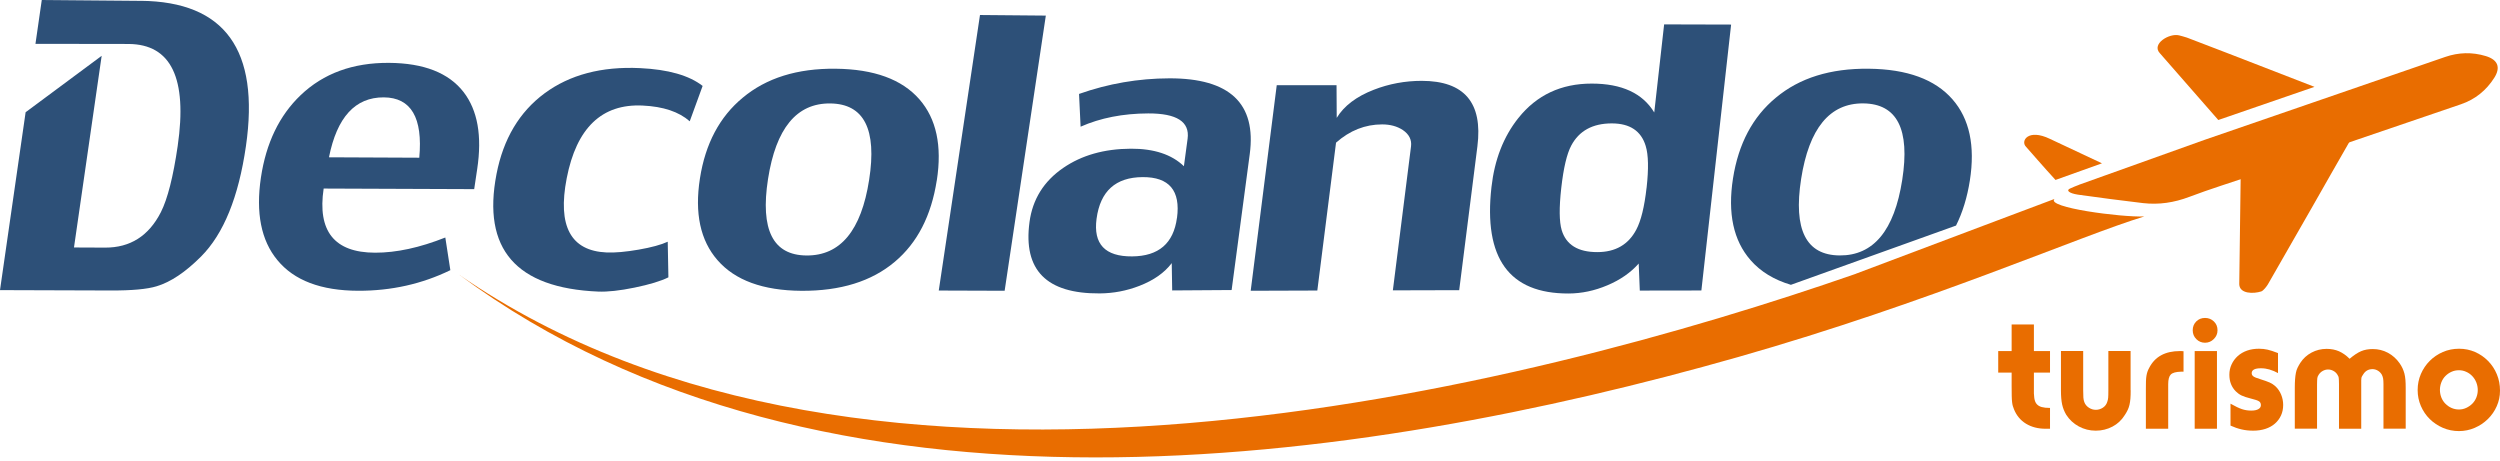
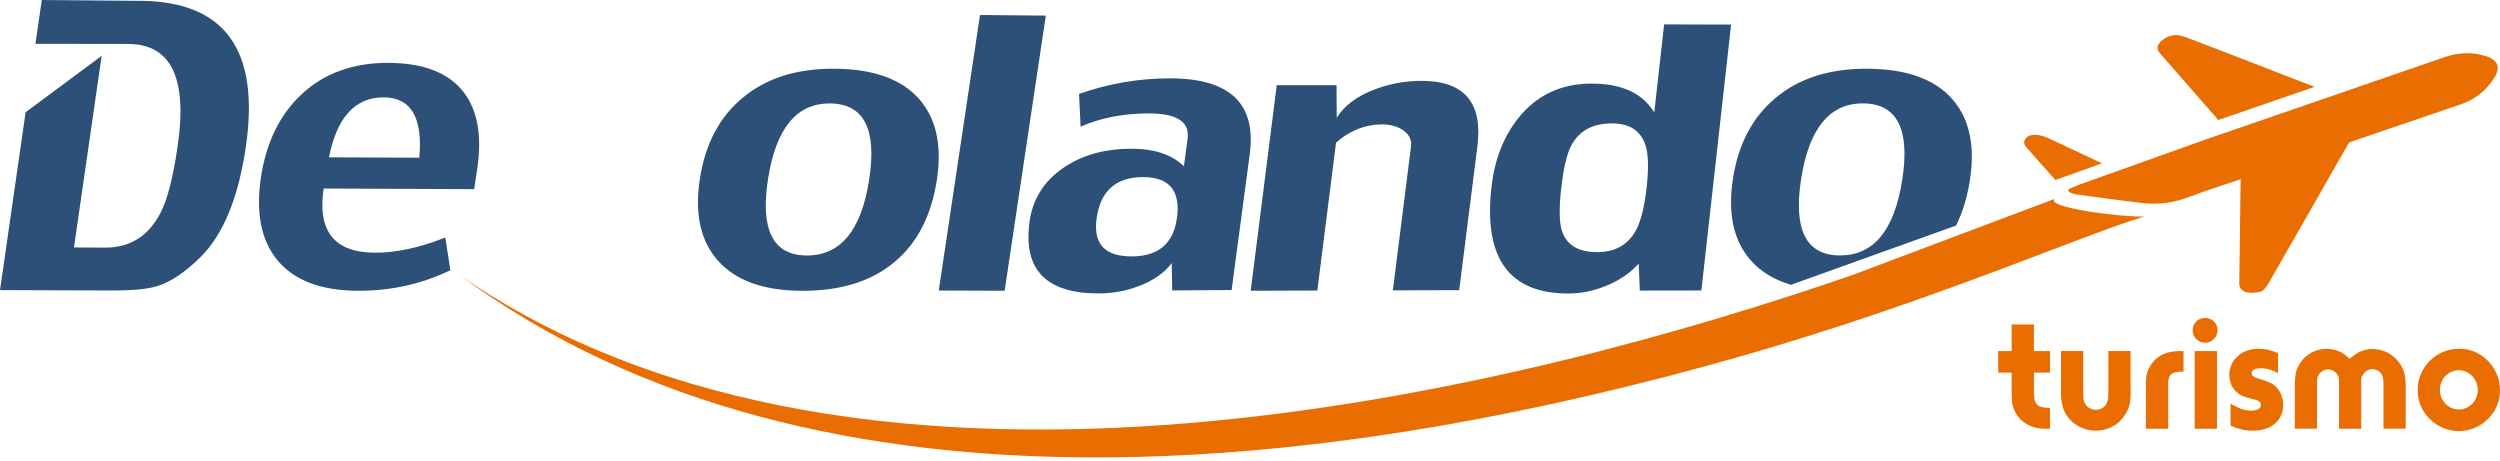
<svg xmlns="http://www.w3.org/2000/svg" width="309" height="57" viewBox="0 0 309 57" fill="none">
  <path fill-rule="evenodd" clip-rule="evenodd" d="M256.956 22.841C262.629 20.811 272.429 17.305 272.429 17.305C272.429 17.305 296.904 8.867 302.237 7.035C303.882 6.469 305.562 6.418 307.253 6.933C308.74 7.391 309.108 8.324 308.293 9.614C307.315 11.163 305.935 12.283 304.188 12.882C295.564 15.834 286.928 18.764 278.304 21.699C275.731 22.575 273.13 23.372 270.596 24.334C268.73 25.041 266.847 25.329 264.874 25.103C262.091 24.781 259.592 24.436 256.821 24.057C255.695 23.881 255.299 23.508 255.927 23.271C256.425 23.039 256.391 23.078 256.962 22.846" fill="#E96D00" />
  <path fill-rule="evenodd" clip-rule="evenodd" d="M290.616 17.135C288.964 19.996 287.336 22.875 285.696 25.748C283.909 28.881 282.116 32.019 280.312 35.146C280.193 35.35 279.769 35.932 279.486 36.023C278.536 36.328 276.812 36.334 276.772 35.135C276.829 30.668 276.891 26.285 276.947 21.829L290.61 17.141L290.616 17.135Z" fill="#E96D00" />
  <path fill-rule="evenodd" clip-rule="evenodd" d="M286.08 10.739C284.072 9.964 282.059 9.184 280.051 8.403C276.596 7.063 273.769 5.966 270.308 4.648C270.081 4.564 269.505 4.417 269.335 4.371C268.125 4.072 265.897 5.423 266.949 6.566C269.375 9.342 271.772 12.079 274.181 14.833C277.303 13.759 281.725 12.232 286.074 10.733" fill="#E96D00" />
  <path fill-rule="evenodd" clip-rule="evenodd" d="M259.795 20.183C257.663 19.182 255.525 18.187 253.393 17.174C250.651 15.846 249.723 17.44 250.407 18.13C250.718 18.475 252.743 20.816 254.061 22.241C255.819 21.608 257.827 20.89 259.795 20.189" fill="#E96D00" />
  <path d="M229.371 33.84C243.565 28.502 253.167 24.865 253.942 24.588C252.8 25.646 262.221 26.873 265.038 26.754C257.053 29.169 238.719 37.329 214.826 44.132C168.386 57.348 101.961 67.392 56.732 33.942C107.345 68.975 188.976 47.893 229.371 33.846" fill="#E96D00" />
  <path d="M58.609 23.378C52.406 23.355 46.208 23.333 40.004 23.305C39.212 28.575 41.333 31.222 46.36 31.233C48.99 31.239 51.88 30.611 55.041 29.356C55.25 30.701 55.454 32.047 55.663 33.393C52.157 35.101 48.362 35.949 44.285 35.938C39.682 35.927 36.345 34.666 34.275 32.138C32.273 29.712 31.601 26.308 32.251 21.936C32.89 17.672 34.524 14.279 37.154 11.768C39.976 9.071 43.618 7.742 48.074 7.77C52.383 7.798 55.459 9.003 57.303 11.384C59.039 13.64 59.599 16.807 58.983 20.884C58.858 21.716 58.734 22.552 58.609 23.384M51.823 19.499C52.276 14.545 50.811 12.057 47.435 12.034C43.906 12.017 41.65 14.483 40.66 19.442C44.381 19.459 48.102 19.476 51.823 19.493" fill="#2D5078" />
-   <path d="M82.621 34.276C81.665 34.751 80.269 35.169 78.431 35.548C76.593 35.927 75.1 36.085 73.946 36.04C63.767 35.605 59.577 30.764 61.369 21.512C62.212 17.169 64.191 13.844 67.307 11.536C70.429 9.235 74.359 8.194 79.115 8.42C82.598 8.584 85.177 9.32 86.845 10.62C86.314 12.079 85.782 13.533 85.251 14.992C83.922 13.815 81.982 13.165 79.432 13.046C74.382 12.809 71.254 15.806 70.044 22.038C68.896 27.953 70.542 31.012 74.981 31.205C76.033 31.25 77.35 31.131 78.945 30.854C80.529 30.577 81.728 30.249 82.531 29.876C82.559 31.34 82.587 32.811 82.615 34.276" fill="#2D5078" />
  <path d="M115.783 22.309C115.104 26.669 113.379 30.017 110.603 32.353C107.73 34.779 103.884 35.972 99.055 35.944C94.305 35.91 90.849 34.649 88.678 32.149C86.563 29.723 85.839 26.358 86.512 22.055C87.179 17.768 88.944 14.437 91.805 12.074C94.723 9.636 98.552 8.443 103.285 8.494C108.029 8.545 111.479 9.806 113.639 12.277C115.737 14.681 116.456 18.028 115.788 22.309M107.424 22.236C108.403 15.981 106.797 12.831 102.618 12.786C98.467 12.741 95.905 15.857 94.927 22.128C93.954 28.4 95.537 31.55 99.688 31.578C103.873 31.606 106.452 28.496 107.424 22.236Z" fill="#2D5078" />
  <path d="M124.174 35.938C121.46 35.927 118.745 35.916 116.031 35.91C117.733 24.554 119.429 13.205 121.126 1.855C123.84 1.877 126.549 1.906 129.264 1.928C127.567 13.261 125.871 24.6 124.174 35.938Z" fill="#2D5078" />
  <path d="M152.223 35.848C149.775 35.865 147.332 35.882 144.883 35.898C144.866 34.773 144.844 33.648 144.827 32.522C143.927 33.716 142.593 34.649 140.828 35.333C139.251 35.944 137.616 36.255 135.92 36.266C129.343 36.311 126.453 33.382 127.245 27.461C127.618 24.639 129.015 22.4 131.424 20.748C133.703 19.182 136.485 18.396 139.777 18.379C142.638 18.368 144.827 19.092 146.331 20.545C146.484 19.408 146.636 18.277 146.789 17.141C147.066 15.048 145.449 14.008 141.92 14.019C138.804 14.03 136.016 14.573 133.562 15.659C133.494 14.307 133.432 12.961 133.369 11.61C136.983 10.332 140.704 9.693 144.533 9.682C151.992 9.665 155.306 12.786 154.469 19.046C153.722 24.645 152.976 30.249 152.229 35.848M145.477 26.941C145.929 23.559 144.516 21.874 141.236 21.891C137.893 21.908 135.993 23.621 135.535 27.037C135.117 30.164 136.581 31.714 139.924 31.691C143.204 31.669 145.047 30.085 145.471 26.935" fill="#2D5078" />
  <path d="M180.363 35.865C177.626 35.865 174.895 35.876 172.158 35.887C172.904 29.955 173.656 24.029 174.403 18.091C174.505 17.282 174.171 16.609 173.391 16.072C172.684 15.608 171.835 15.376 170.834 15.376C168.736 15.376 166.836 16.128 165.134 17.633C164.359 23.729 163.59 29.819 162.821 35.91C160.079 35.921 157.33 35.932 154.587 35.938C155.662 27.473 156.731 19.007 157.805 10.53C160.271 10.53 162.731 10.53 165.196 10.53C165.202 11.876 165.208 13.222 165.219 14.568C166.118 13.091 167.645 11.932 169.8 11.095C171.688 10.36 173.668 9.993 175.726 9.993C180.991 9.998 183.287 12.696 182.608 18.079C181.862 24.006 181.11 29.927 180.358 35.853" fill="#2D5078" />
  <path d="M210.285 35.904C207.751 35.904 205.212 35.91 202.679 35.916C202.633 34.801 202.588 33.687 202.543 32.573C201.565 33.687 200.275 34.587 198.681 35.26C197.086 35.938 195.485 36.272 193.879 36.277C186.533 36.3 183.35 31.923 184.345 23.129C184.724 19.747 185.826 16.909 187.659 14.601C189.926 11.751 192.958 10.326 196.747 10.332C200.451 10.332 203.024 11.525 204.466 13.9C204.873 10.27 205.28 6.639 205.687 3.014C208.447 3.014 211.207 3.031 213.966 3.037C212.739 14.002 211.512 24.956 210.29 35.904M203.521 23.203C203.781 20.862 203.748 19.142 203.408 18.04C202.848 16.185 201.451 15.252 199.218 15.252C196.848 15.252 195.174 16.168 194.202 18C193.659 19.029 193.252 20.765 192.974 23.214C192.697 25.674 192.72 27.416 193.025 28.445C193.574 30.26 195.044 31.165 197.431 31.16C199.665 31.16 201.271 30.232 202.243 28.389C202.831 27.286 203.25 25.561 203.516 23.203" fill="#2D5078" />
  <path d="M17.401 0.107C13.318 0.074 9.24 0.04 5.163 0C4.903 1.804 4.643 3.614 4.383 5.418C4.383 5.418 14.862 5.423 15.902 5.435C21.156 5.474 23.175 9.67 21.964 18.034C21.41 21.851 20.715 24.583 19.883 26.228C18.39 29.158 16.094 30.617 12.995 30.605C11.712 30.605 10.428 30.594 9.144 30.588C10.287 22.683 11.423 14.788 12.566 6.899L3.167 13.872C2.109 21.201 1.052 28.519 0 35.859C4.547 35.876 9.093 35.893 13.64 35.904C16.287 35.916 18.198 35.74 19.357 35.384C21.099 34.864 22.931 33.631 24.86 31.697C27.636 28.909 29.486 24.368 30.396 18.074C32.121 6.175 27.795 0.198 17.401 0.102" fill="#2D5078" />
  <path d="M221.357 35.203L241.766 27.88C242.575 26.257 243.146 24.402 243.474 22.309C244.147 18.028 243.429 14.681 241.325 12.277C239.165 9.806 235.716 8.545 230.977 8.494C226.243 8.443 222.42 9.631 219.497 12.074C216.635 14.437 214.871 17.768 214.198 22.055C213.525 26.364 214.249 29.723 216.364 32.149C217.602 33.574 219.271 34.581 221.352 35.203H221.357ZM222.618 22.123C223.597 15.851 226.158 12.741 230.309 12.78C234.488 12.826 236.094 15.976 235.116 22.23C234.143 28.49 231.559 31.601 227.38 31.572C223.229 31.544 221.646 28.394 222.618 22.123Z" fill="#2D5078" />
  <path d="M246.98 46.055V43.392H248.638V40.106H251.391V43.392H253.382V46.055H251.391V47.938C251.375 48.453 251.392 48.871 251.437 49.188C251.482 49.505 251.578 49.754 251.725 49.929C251.872 50.104 252.081 50.234 252.341 50.308C252.602 50.381 252.947 50.421 253.382 50.421V52.994H252.845C251.906 52.994 251.097 52.785 250.419 52.372C249.74 51.959 249.243 51.365 248.932 50.596C248.869 50.449 248.824 50.313 248.785 50.183C248.745 50.059 248.717 49.895 248.694 49.691C248.671 49.493 248.654 49.233 248.649 48.922C248.643 48.611 248.638 48.204 248.638 47.701V46.055H246.98Z" fill="#E96D00" />
  <path d="M263.352 48.244C263.352 48.645 263.341 48.99 263.318 49.273C263.296 49.556 263.256 49.81 263.205 50.031C263.154 50.257 263.081 50.46 262.99 50.658C262.9 50.856 262.781 51.06 262.634 51.286C262.244 51.914 261.735 52.394 261.102 52.728C260.468 53.062 259.778 53.231 259.032 53.231C258.285 53.231 257.59 53.056 256.939 52.706C256.289 52.355 255.775 51.874 255.384 51.263C255.147 50.862 254.977 50.438 254.881 49.997C254.785 49.556 254.734 48.984 254.734 48.283V43.386H257.482V48.238C257.482 48.639 257.488 48.945 257.505 49.143C257.522 49.346 257.556 49.527 257.618 49.691C257.72 49.974 257.906 50.206 258.178 50.387C258.449 50.568 258.738 50.653 259.049 50.653C259.36 50.653 259.654 50.562 259.92 50.387C260.185 50.212 260.366 49.968 260.457 49.669C260.519 49.505 260.553 49.335 260.57 49.154C260.587 48.973 260.593 48.662 260.593 48.215V43.386H263.341V48.238L263.352 48.244Z" fill="#E96D00" />
  <path d="M265.23 52.988V48.091C265.23 47.718 265.23 47.401 265.241 47.141C265.247 46.881 265.27 46.654 265.298 46.468C265.326 46.281 265.371 46.112 265.422 45.953C265.473 45.795 265.547 45.637 265.637 45.473C266.344 44.087 267.611 43.392 269.437 43.392H269.596C269.686 43.392 269.782 43.397 269.884 43.414V45.942H269.551C268.94 45.959 268.527 46.072 268.312 46.287C268.097 46.502 267.99 46.903 267.99 47.486V52.988H265.241H265.23Z" fill="#E96D00" />
  <path d="M273.638 39.733C273.938 40.021 274.085 40.383 274.085 40.819C274.085 41.254 273.932 41.599 273.627 41.904C273.322 42.21 272.96 42.362 272.541 42.362C272.123 42.362 271.767 42.215 271.467 41.916C271.167 41.616 271.02 41.254 271.02 40.819C271.02 40.383 271.167 40.027 271.455 39.733C271.744 39.444 272.106 39.297 272.541 39.297C272.977 39.297 273.339 39.444 273.638 39.733ZM274.017 52.988H271.263V43.392H274.017V52.988Z" fill="#E96D00" />
  <path d="M281.578 46.123C281.188 45.914 280.826 45.761 280.492 45.665C280.159 45.569 279.808 45.518 279.452 45.518C278.694 45.518 278.31 45.721 278.31 46.123C278.31 46.287 278.383 46.423 278.524 46.525C278.666 46.626 278.943 46.739 279.35 46.858C279.876 47.022 280.272 47.163 280.538 47.282C280.803 47.401 281.041 47.559 281.25 47.752C281.55 48.034 281.787 48.379 281.951 48.781C282.115 49.182 282.2 49.606 282.2 50.053C282.2 50.528 282.11 50.964 281.934 51.348C281.753 51.739 281.505 52.072 281.182 52.355C280.86 52.638 280.475 52.852 280.017 53.005C279.565 53.152 279.062 53.231 278.507 53.231C277.987 53.231 277.501 53.181 277.054 53.073C276.607 52.971 276.149 52.813 275.691 52.604V49.895C276.274 50.223 276.743 50.449 277.099 50.568C277.456 50.687 277.834 50.749 278.242 50.749C278.649 50.749 278.926 50.687 279.135 50.568C279.344 50.449 279.446 50.285 279.446 50.076C279.446 49.867 279.373 49.708 279.22 49.606C279.073 49.505 278.722 49.38 278.168 49.25C277.693 49.132 277.32 49.007 277.06 48.883C276.8 48.758 276.562 48.589 276.353 48.379C275.816 47.842 275.55 47.158 275.55 46.321C275.55 45.857 275.64 45.427 275.827 45.037C276.008 44.641 276.262 44.302 276.585 44.008C276.907 43.719 277.292 43.493 277.738 43.335C278.185 43.177 278.677 43.103 279.214 43.103C279.588 43.103 279.938 43.143 280.266 43.216C280.594 43.29 281.024 43.431 281.561 43.64V46.123H281.578Z" fill="#E96D00" />
  <path d="M294.597 52.988V47.463C294.597 47.163 294.58 46.937 294.552 46.779C294.523 46.621 294.472 46.468 294.399 46.321C294.28 46.112 294.116 45.942 293.912 45.818C293.703 45.693 293.483 45.625 293.245 45.625C292.742 45.625 292.357 45.84 292.092 46.276C292.035 46.366 291.984 46.44 291.95 46.502C291.911 46.564 291.888 46.632 291.871 46.717C291.854 46.802 291.848 46.898 291.848 47.016V52.988H289.1V47.486C289.1 47.294 289.1 47.135 289.089 47.016C289.083 46.898 289.072 46.796 289.066 46.717C289.061 46.638 289.038 46.564 289.01 46.502C288.981 46.44 288.942 46.377 288.896 46.298C288.778 46.106 288.614 45.953 288.404 45.84C288.195 45.727 287.98 45.67 287.754 45.67C287.517 45.67 287.29 45.733 287.081 45.852C286.872 45.97 286.708 46.129 286.589 46.321C286.544 46.394 286.504 46.462 286.476 46.525C286.448 46.587 286.431 46.654 286.419 46.734C286.414 46.819 286.403 46.915 286.397 47.033C286.391 47.152 286.386 47.31 286.386 47.503V52.983H283.637V47.927C283.637 47.525 283.649 47.175 283.671 46.875C283.694 46.575 283.728 46.31 283.773 46.083C283.818 45.852 283.886 45.642 283.977 45.456C284.067 45.269 284.18 45.071 284.31 44.862C284.666 44.308 285.136 43.883 285.707 43.578C286.278 43.273 286.906 43.12 287.573 43.12C288.139 43.12 288.648 43.222 289.106 43.42C289.558 43.623 289.999 43.929 290.412 44.347C290.932 43.901 291.407 43.59 291.831 43.408C292.256 43.227 292.736 43.143 293.274 43.143C293.946 43.143 294.569 43.295 295.14 43.601C295.711 43.906 296.197 44.336 296.582 44.885C296.729 45.094 296.853 45.303 296.949 45.512C297.045 45.721 297.125 45.942 297.187 46.174C297.243 46.406 297.289 46.666 297.311 46.954C297.334 47.243 297.345 47.576 297.345 47.95V52.983H294.597V52.988Z" fill="#E96D00" />
  <path d="M305.912 43.505C306.523 43.77 307.06 44.144 307.524 44.613C307.988 45.082 308.35 45.631 308.61 46.259C308.87 46.886 309 47.554 309 48.272C309 48.99 308.864 49.601 308.598 50.206C308.333 50.811 307.965 51.337 307.501 51.795C307.038 52.247 306.5 52.609 305.878 52.881C305.262 53.147 304.606 53.282 303.922 53.282C303.237 53.282 302.559 53.147 301.942 52.881C301.326 52.615 300.783 52.253 300.319 51.795C299.856 51.343 299.494 50.805 299.222 50.183C298.957 49.567 298.821 48.905 298.821 48.204C298.821 47.503 298.957 46.841 299.222 46.225C299.488 45.608 299.856 45.065 300.319 44.602C300.783 44.138 301.32 43.776 301.942 43.505C302.559 43.239 303.226 43.103 303.944 43.103C304.662 43.103 305.301 43.239 305.912 43.505ZM303.006 45.953C302.723 46.078 302.474 46.253 302.259 46.468C302.044 46.683 301.875 46.943 301.756 47.243C301.637 47.542 301.575 47.859 301.575 48.187C301.575 48.515 301.637 48.849 301.756 49.143C301.875 49.437 302.044 49.691 302.259 49.906C302.474 50.121 302.723 50.296 303.006 50.421C303.288 50.545 303.594 50.613 303.922 50.613C304.25 50.613 304.532 50.551 304.815 50.421C305.098 50.291 305.347 50.121 305.567 49.906C305.782 49.691 305.952 49.437 306.071 49.143C306.189 48.849 306.252 48.538 306.252 48.21C306.252 47.882 306.189 47.565 306.071 47.265C305.952 46.966 305.782 46.705 305.567 46.479C305.352 46.253 305.104 46.078 304.815 45.953C304.532 45.823 304.233 45.761 303.922 45.761C303.611 45.761 303.288 45.823 303.006 45.953Z" fill="#E96D00" />
</svg>